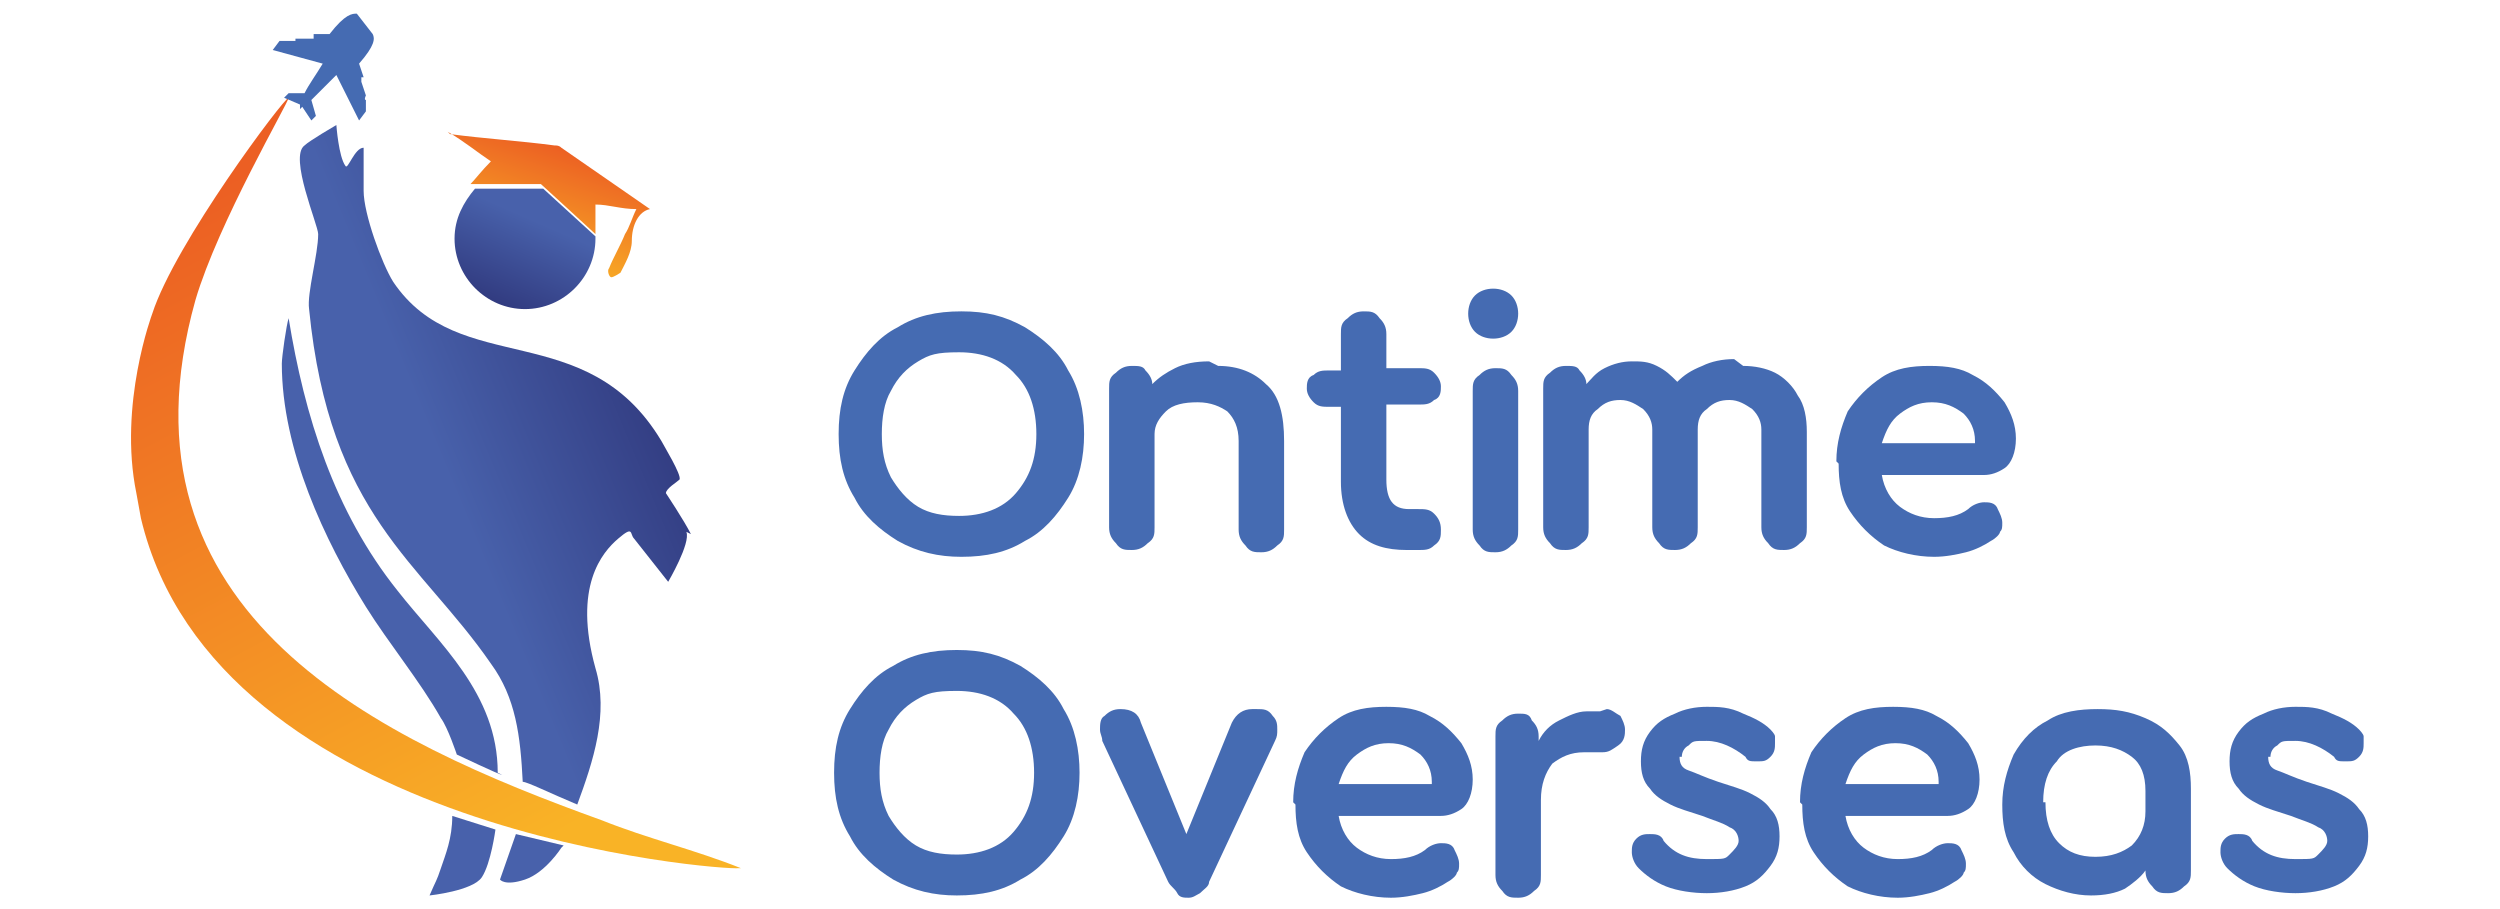
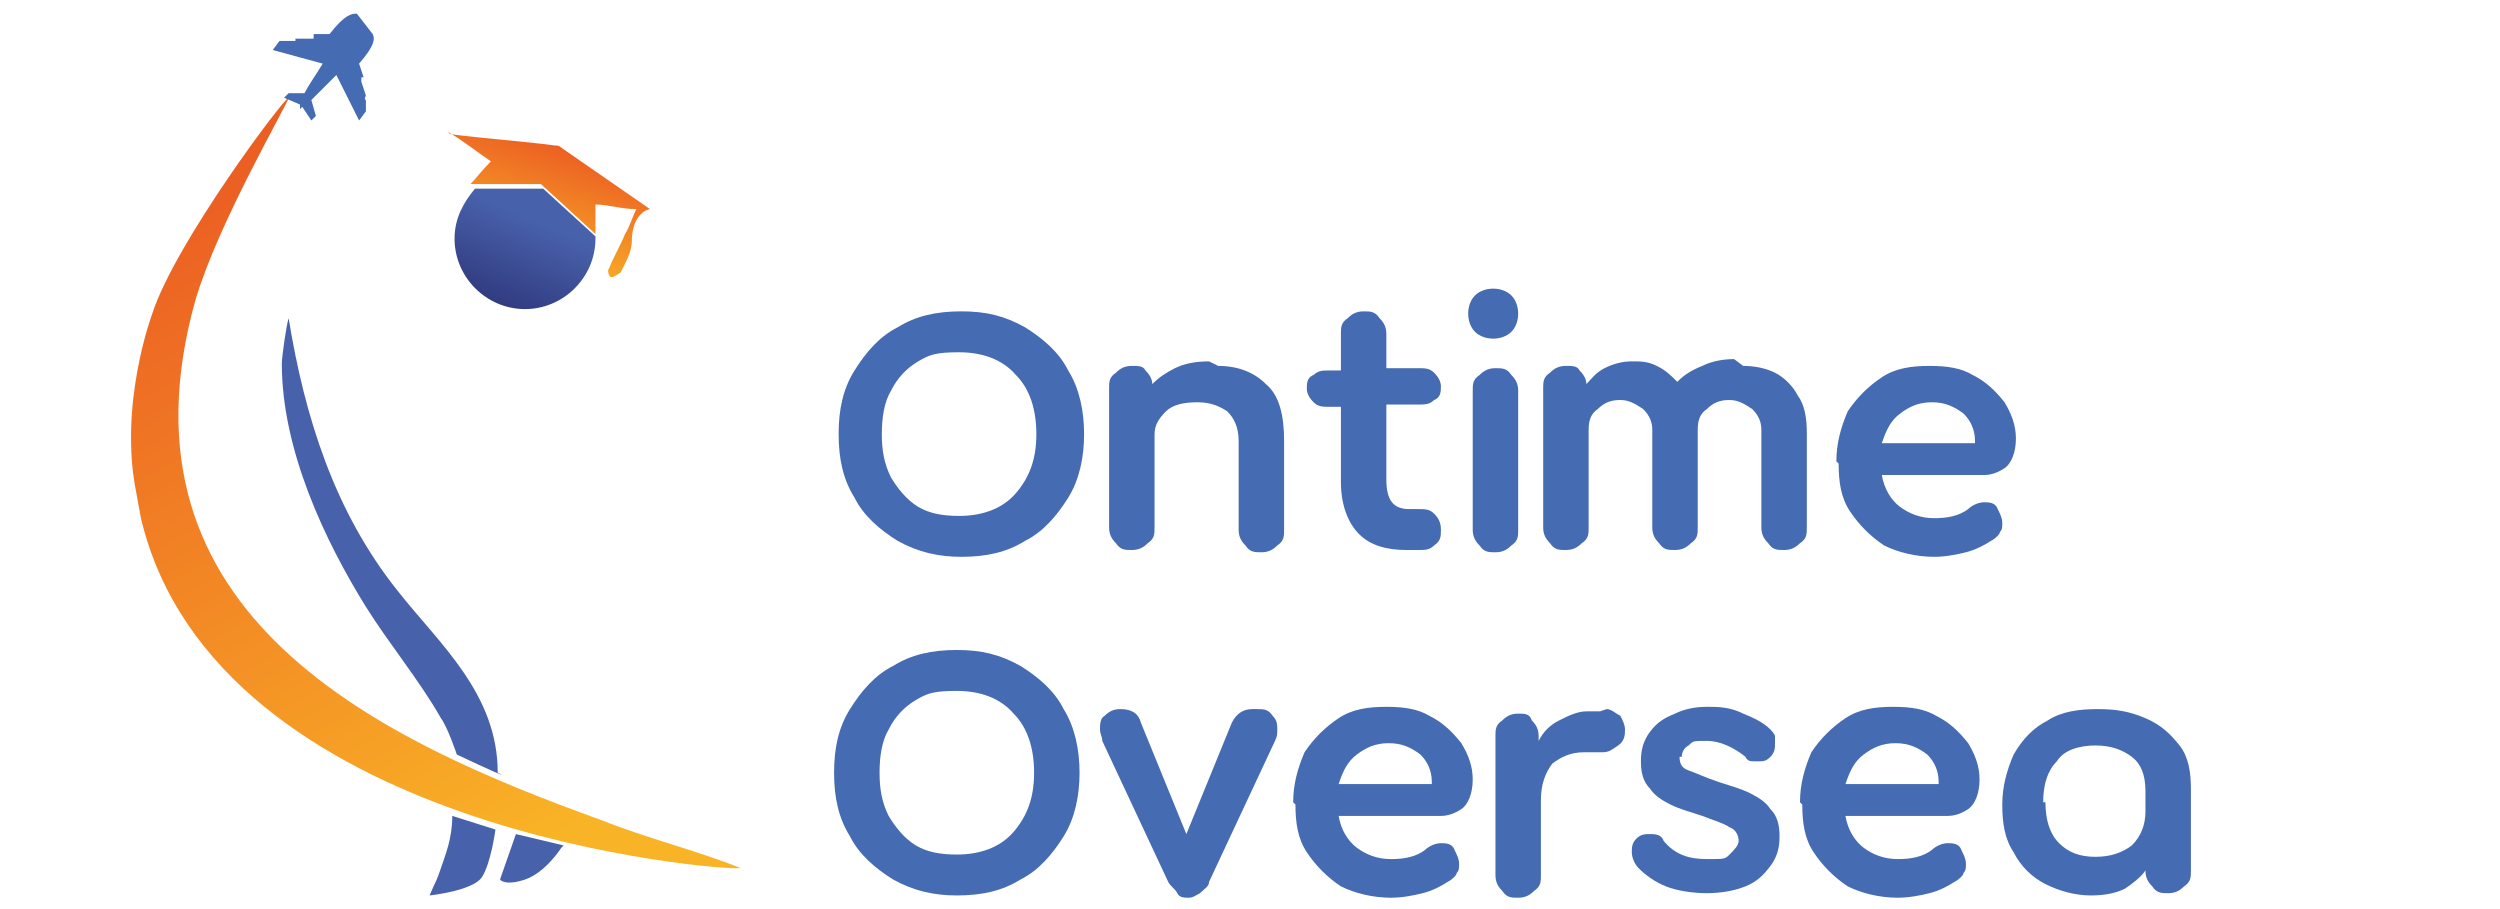
<svg xmlns="http://www.w3.org/2000/svg" xmlns:xlink="http://www.w3.org/1999/xlink" version="1.1" viewBox="0 0 110 40">
  <defs>
    <style>
      .st0 {
        fill: url(#Degradado_sin_nombre_24);
      }

      .st1 {
        fill: #fff;
      }

      .st2 {
        fill: url(#linear-gradient1);
      }

      .st3 {
        fill: none;
      }

      .st4 {
        fill: #456bb2;
      }

      .st5 {
        fill: url(#Degradado_sin_nombre_2);
      }

      .st6 {
        fill: url(#Degradado_sin_nombre_23);
      }

      .st7 {
        fill: url(#Degradado_sin_nombre_21);
      }

      .st8 {
        fill: #456bb2;
      }

      .st9 {
        display: none;
      }

      .st10 {
        fill: url(#Degradado_sin_nombre_22);
      }

      .st11 {
        fill: url(#linear-gradient);
      }

      .st12 {
        clip-path: url(#clippath);
      }
    </style>
    <clipPath id="clippath">
-       <rect class="st3" x="-23.5" y="3.7" width="40" height="32.7" />
-     </clipPath>
+       </clipPath>
    <linearGradient id="Degradado_sin_nombre_2" data-name="Degradado sin nombre 2" x1="40.9" y1="30.2" x2="26.2" y2="36.4" gradientUnits="userSpaceOnUse">
      <stop offset="0" stop-color="#252668" />
      <stop offset="1" stop-color="#4861ab" />
    </linearGradient>
    <linearGradient id="Degradado_sin_nombre_21" data-name="Degradado sin nombre 2" x1="40.4" y1="29" x2="25.7" y2="35.2" xlink:href="#Degradado_sin_nombre_2" />
    <linearGradient id="Degradado_sin_nombre_22" data-name="Degradado sin nombre 2" x1="35.5" y1="16.5" x2="20.6" y2="22.8" xlink:href="#Degradado_sin_nombre_2" />
    <linearGradient id="Degradado_sin_nombre_23" data-name="Degradado sin nombre 2" x1="34.3" y1="14.6" x2="19.6" y2="20.7" xlink:href="#Degradado_sin_nombre_2" />
    <linearGradient id="linear-gradient" x1="22.9" y1="37.6" x2="7.7" y2="9.2" gradientUnits="userSpaceOnUse">
      <stop offset="0" stop-color="#f9b326" />
      <stop offset="1" stop-color="#ec5f23" />
    </linearGradient>
    <linearGradient id="Degradado_sin_nombre_24" data-name="Degradado sin nombre 2" x1="21" y1="15.4" x2="23.5" y2="9.7" xlink:href="#Degradado_sin_nombre_2" />
    <linearGradient id="linear-gradient1" x1="22.8" y1="11.7" x2="24.6" y2="6.4" xlink:href="#linear-gradient" />
  </defs>
  <g id="Layer_1" class="st9">
    <g class="st12">
      <g>
        <path class="st4" d="M-5.4,36.3c-3.2,0-6.4-1-9.1-2.8-2.7-1.8-4.8-4.3-6-7.3-1.2-3-1.6-6.3-.9-9.4.6-3.2,2.2-6.1,4.5-8.4,2.3-2.3,5.2-3.8,8.4-4.5,3.2-.6,6.5-.3,9.4.9,3,1.2,5.5,3.3,7.3,6,1.8,2.7,2.8,5.8,2.8,9.1,0,4.3-1.7,8.5-4.8,11.5-3.1,3.1-7.2,4.8-11.5,4.8Z" />
        <path class="st1" d="M-5.4,35.3c3,0,6-.9,8.5-2.6,2.5-1.7,4.5-4.1,5.6-6.9,1.2-2.8,1.5-5.9.9-8.9-.6-3-2.1-5.7-4.2-7.9C3.3,7,.6,5.5-2.4,5c-3-.6-6.1-.3-8.9.9-2.8,1.2-5.2,3.1-6.9,5.6-1.7,2.5-2.6,5.5-2.6,8.5,0,4.1,1.6,8,4.5,10.8,2.9,2.9,6.8,4.5,10.8,4.5Z" />
        <path class="st4" d="M14.8,14.2c-.3,0-.9-.9-4-.6-1,0-4,1-7.8,2.2l-8.9-3.6-2.7.3,7.1,4.7c-2.5.8-5.1,1.5-7.6,2.2l-5.2-3.6-1.4.4,4.4,5.6-1.3,2.6,1.8-.2,1.2-1.8c3.5-.1,6.9-.5,10.3-1.2l-1.7,7,2.2-.9,3.4-6.9c10.7-2.6,11.6-4.5,11.8-5.1.2-.6-1.5-1-1.7-1.1Z" />
        <path class="st4" d="M-19.2,31L-1.5,27.8l.3-1.9-18.1,5.2Z" />
-         <path class="st4" d="M-21.3,28.3L-.8,24.2l.4-2.1-20.9,6.2Z" />
        <path class="st4" d="M-13,23.6l-9.5,2,10.1-3.1-.6,1.2Z" />
        <path class="st4" d="M-12.9,20.8l-10.2,2.3,9.4-3.1.7.8Z" />
-         <path class="st4" d="M-14.5,18.5l-9,2.1,8.3-2.9.7.8Z" />
      </g>
    </g>
    <path class="st4" d="M28.8,33V9.2h8.9c1.6,0,3.1.3,4.3.9,1.3.6,2.2,1.4,2.9,2.6.7,1.1,1.1,2.5,1.1,4.1s-.4,3-1.2,4.2c-.8,1.2-1.8,2-3.1,2.6l5.5,9.6h-4.9l-5.9-10.5,2.8,1.7h-6v8.8h-4.4ZM33.2,20.4h4.6c.8,0,1.5-.1,2-.4.6-.3,1-.8,1.3-1.3.3-.6.5-1.2.5-1.9s-.2-1.4-.5-1.9c-.3-.6-.8-1-1.3-1.3-.6-.3-1.3-.5-2-.5h-4.6v7.4ZM55.7,33.4c-1.7,0-3.3-.4-4.7-1.2-1.4-.8-2.5-1.9-3.3-3.2-.8-1.4-1.2-2.9-1.2-4.7s.4-3.3,1.2-4.7c.8-1.4,1.9-2.4,3.3-3.2,1.4-.8,2.9-1.2,4.7-1.2s3.3.4,4.6,1.2c1.4.8,2.5,1.9,3.3,3.2.8,1.3,1.2,2.9,1.2,4.7s-.4,3.3-1.2,4.7c-.8,1.4-1.9,2.4-3.3,3.2-1.4.8-2.9,1.2-4.6,1.2ZM55.7,29.5c.9,0,1.8-.2,2.5-.7.7-.4,1.3-1.1,1.7-1.9.4-.8.6-1.7.6-2.7s-.2-1.9-.6-2.7c-.4-.8-1-1.4-1.7-1.9-.7-.5-1.5-.7-2.5-.7s-1.8.2-2.5.7c-.7.4-1.3,1.1-1.7,1.9-.4.8-.6,1.7-.6,2.7s.2,1.9.6,2.7c.4.8,1,1.4,1.7,1.9.7.4,1.6.7,2.5.7ZM72.8,33.4c-1.3,0-2.5-.3-3.5-.9-1-.6-1.7-1.4-2.3-2.5-.5-1.1-.8-2.3-.8-3.7v-10.7h4.2v10.3c0,.7.1,1.4.4,1.9.3.5.7,1,1.2,1.3.6.3,1.2.4,1.9.4s1.3-.1,1.8-.4c.5-.3.9-.8,1.2-1.3.3-.6.4-1.2.4-2v-10.2h4.2v17.4h-4v-3.4l.4.6c-.4,1.1-1.1,1.9-2,2.4-.9.5-2,.8-3.2.8ZM92.1,33.2c-2,0-3.5-.5-4.6-1.6-1.1-1.1-1.6-2.6-1.6-4.6v-7.7h-3v-3.7h.3c.9,0,1.5-.2,2-.7.5-.4.7-1.1.7-2v-1.3h4.2v4h4v3.7h-4v7.5c0,.6,0,1.1.3,1.5.2.4.5.7,1,.9.4.2,1,.3,1.7.3s.3,0,.5,0c.2,0,.4,0,.6,0v3.6c-.3,0-.6,0-1,.1-.4,0-.7,0-1.1,0ZM104,33.4c-1.8,0-3.4-.4-4.7-1.2-1.3-.8-2.4-1.9-3.1-3.3-.7-1.4-1.1-2.9-1.1-4.6s.4-3.3,1.1-4.6c.8-1.4,1.8-2.4,3.1-3.2,1.3-.8,2.8-1.2,4.4-1.2s2.6.2,3.6.7c1,.4,1.9,1.1,2.7,1.9.7.8,1.3,1.7,1.7,2.7.4,1,.6,2.1.6,3.3s0,.6,0,.9c0,.3,0,.6-.2.8h-13.4v-3.2h11.1l-2,1.5c.2-1,.1-1.9-.2-2.6-.3-.8-.7-1.4-1.4-1.8-.6-.4-1.4-.7-2.3-.7s-1.7.2-2.3.7c-.7.4-1.2,1.1-1.6,1.9-.3.8-.5,1.8-.4,3,0,1.1,0,2,.4,2.8.4.8.9,1.4,1.7,1.9.7.4,1.6.7,2.6.7s1.8-.2,2.4-.6c.7-.4,1.2-.9,1.6-1.6l3.4,1.7c-.3.8-.9,1.6-1.6,2.2-.7.6-1.6,1.1-2.6,1.5-1,.4-2.1.5-3.3.5ZM112.3,33l7.8-12-7.7-11.8h5l6.3,9.7h-2.3l6.3-9.7h5l-7.7,11.8,7.8,12h-5l-6.4-9.8h2.3l-6.4,9.8h-5Z" />
  </g>
  <g id="Layer_2">
    <g>
      <g>
        <path class="st5" d="M24.7,37.3s-.7,1.1-1.6,1.4-1.1,0-1.1,0l.7-2,2.1.5Z" />
        <path class="st7" d="M21.2,38.6c.4-.6.6-2.1.6-2.1l-1.9-.6c0,1-.3,1.7-.5,2.3s-.2.5-.5,1.2c0,0,1.9-.2,2.3-.8Z" />
        <path class="st10" d="M22.1,34.1c-.1,0-2-.9-2-.9,0,0-.4-1.2-.7-1.6-.9-1.6-2.3-3.3-3.3-4.9-1.8-2.9-3.7-6.9-3.7-10.7,0-.3.2-1.7.3-2,.7,4.3,2,8.5,4.8,12,1.8,2.3,4.4,4.5,4.4,8Z" />
-         <path class="st6" d="M30.4,23.5c-.3-.6-1.1-1.8-1.1-1.8,0-.2.5-.5.6-.6.1-.2-.7-1.5-.8-1.7-3.3-5.5-8.9-2.7-11.8-7-.5-.8-1.3-3-1.3-4v-1.9c-.4,0-.7,1-.8.8-.3-.4-.4-1.8-.4-1.8,0,0-1.2.7-1.4.9-.7.5.6,3.5.6,3.9,0,.9-.5,2.6-.4,3.3.9,9.1,4.9,11.1,8,15.6,1.1,1.5,1.3,3.2,1.4,5.2.2,0,1.2.5,2.4,1,.7-1.9,1.4-4,.8-6-1-3.6.3-5.1,1-5.7s.5-.2.7,0l1.5,1.9s1-1.7.8-2.2Z" />
        <path class="st11" d="M32.6,38.2c-2-.8-4.1-1.3-6.1-2.1-9.7-3.5-21.8-9-17.9-22.9,1-3.4,4.1-8.7,4.1-8.9-.2,0-5,6.4-6,9.5,0,0-1.5,4-.7,7.9l.2,1.1c3.3,13.9,25.7,15.5,26.3,15.4Z" />
        <path class="st8" d="M15.7.6c-.2,0-.5,0-1.2.9,0,0,0,0,0,0h-.7s0,0,0,0c0,0,0,0,0,0h0c0,0,0,0,0,0v.2c-.1,0-.8,0-.8,0h0c0,0,0-.1,0-.1h0c0,0,0,0,0,0v.2c-.1,0-.7,0-.7,0l-.3.4,2.2.6c-.3.5-.6.9-.8,1.3h-.7c0,0-.2.2-.2.2l.7.3v.2c0,0,.1-.1.1-.1l.4.6.2-.2-.2-.7c.3-.3.7-.7,1.1-1.1l1,2,.3-.4v-.5c-.1,0,0-.2,0-.2,0,0,0,0,0,0h0c0,0,0,0,0,0h0s-.2-.6-.2-.6v-.2c.2,0,.2,0,.1,0h0c0,0,0,0,0,0h0c0,0-.2-.6-.2-.6,0,0,0,0,0,0,.7-.8.7-1.1.6-1.3,0,0,0,0,0,0Z" />
        <path class="st0" d="M23.9,8.3c-1.8,0-1.9,0-3,0-.5.6-.9,1.3-.9,2.2,0,1.7,1.4,3.1,3.1,3.1s3.1-1.4,3.1-3.1,0,0,0-.1c-1.2-1.1-1.1-1-2.3-2.1Z" />
        <path class="st2" d="M19.8,5.9c1.5.2,3.1.3,4.6.5.1,0,.2,0,.3.1,1.3.9,2.6,1.8,3.9,2.7-.5.1-.8.7-.8,1.4,0,.5-.3,1-.5,1.4,0,0-.3.2-.4.2s-.2-.3-.1-.4c.2-.5.5-1,.7-1.5.2-.3.3-.7.5-1.1-.7,0-1.2-.2-1.8-.2,0,.5,0,1,0,1.3-1.3-1.2-1.2-1.1-2.4-2.2-1.8,0-1.9,0-3.1,0,.2-.2.5-.6.9-1-.6-.4-1.2-.9-1.9-1.3,0,0,0,0,0,0Z" />
      </g>
      <g>
        <g>
          <path class="st8" d="M42.3,24.5c-1,0-1.9-.2-2.8-.7-.8-.5-1.5-1.1-1.9-1.9-.5-.8-.7-1.7-.7-2.8s.2-2,.7-2.8c.5-.8,1.1-1.5,1.9-1.9.8-.5,1.7-.7,2.8-.7s1.9.2,2.8.7c.8.5,1.5,1.1,1.9,1.9.5.8.7,1.8.7,2.8s-.2,2-.7,2.8c-.5.8-1.1,1.5-1.9,1.9-.8.5-1.7.7-2.8.7ZM38.8,19.1c0,.7.1,1.3.4,1.9.3.5.7,1,1.2,1.3.5.3,1.1.4,1.8.4,1,0,1.9-.3,2.5-1,.6-.7.9-1.5.9-2.6s-.3-2-.9-2.6c-.6-.7-1.5-1-2.5-1s-1.3.1-1.8.4c-.5.3-.9.7-1.2,1.3-.3.5-.4,1.2-.4,1.9Z" />
          <path class="st8" d="M53.6,16.1c.9,0,1.6.3,2.1.8.6.5.8,1.4.8,2.5v3.9c0,.3,0,.5-.3.7-.2.2-.4.3-.7.3s-.5,0-.7-.3c-.2-.2-.3-.4-.3-.7v-3.9c0-.6-.2-1-.5-1.3-.3-.2-.7-.4-1.3-.4s-1.1.1-1.4.4c-.3.3-.5.6-.5,1v4.1c0,.3,0,.5-.3.7-.2.2-.4.3-.7.3s-.5,0-.7-.3c-.2-.2-.3-.4-.3-.7v-6.1c0-.3,0-.5.3-.7.2-.2.4-.3.7-.3s.5,0,.6.2c.2.2.3.4.3.6h0s0,0,0,0c.3-.3.6-.5,1-.7.4-.2.9-.3,1.5-.3Z" />
          <path class="st8" d="M59,14.7c0-.3,0-.5.3-.7.2-.2.4-.3.7-.3s.5,0,.7.3c.2.2.3.4.3.7v1.5h1.4c.3,0,.5,0,.7.2.2.2.3.4.3.6s0,.5-.3.6c-.2.2-.4.2-.7.2h-1.4v3.3c0,.9.3,1.3,1,1.3h.4c.3,0,.5,0,.7.2.2.2.3.4.3.7s0,.5-.3.7c-.2.2-.4.2-.7.2h-.5c-.9,0-1.6-.2-2.1-.7-.5-.5-.8-1.3-.8-2.3v-3.3h-.5c-.3,0-.5,0-.7-.2-.2-.2-.3-.4-.3-.6s0-.5.3-.6c.2-.2.4-.2.7-.2h.5v-1.5Z" />
          <path class="st8" d="M65.7,14.9c-.3,0-.6-.1-.8-.3-.2-.2-.3-.5-.3-.8s.1-.6.3-.8c.2-.2.5-.3.8-.3s.6.1.8.3c.2.2.3.5.3.8s-.1.6-.3.8c-.2.2-.5.3-.8.3ZM64.8,17.2c0-.3,0-.5.3-.7.2-.2.4-.3.7-.3s.5,0,.7.3c.2.2.3.4.3.7v6.1c0,.3,0,.5-.3.7-.2.2-.4.3-.7.3s-.5,0-.7-.3c-.2-.2-.3-.4-.3-.7v-6.1Z" />
          <path class="st8" d="M76.7,16.1c.5,0,1,.1,1.4.3.4.2.8.6,1,1,.3.4.4,1,.4,1.6v4.2c0,.3,0,.5-.3.7-.2.2-.4.3-.7.3s-.5,0-.7-.3c-.2-.2-.3-.4-.3-.7v-4.3c0-.3-.1-.6-.4-.9-.3-.2-.6-.4-1-.4s-.7.1-1,.4c-.3.2-.4.5-.4.9v4.3c0,.3,0,.5-.3.7-.2.2-.4.3-.7.3s-.5,0-.7-.3c-.2-.2-.3-.4-.3-.7v-4.3c0-.3-.1-.6-.4-.9-.3-.2-.6-.4-1-.4s-.7.1-1,.4c-.3.2-.4.5-.4.9v4.3c0,.3,0,.5-.3.7-.2.2-.4.3-.7.3s-.5,0-.7-.3c-.2-.2-.3-.4-.3-.7v-6.1c0-.3,0-.5.3-.7.2-.2.4-.3.7-.3s.5,0,.6.2c.2.2.3.4.3.6h0s0,0,0,0c.2-.2.4-.5.8-.7.4-.2.8-.3,1.2-.3s.7,0,1.1.2c.4.2.6.4.9.7.3-.3.6-.5,1.1-.7.4-.2.9-.3,1.4-.3Z" />
          <path class="st8" d="M80.8,20.3c0-.8.2-1.5.5-2.2.4-.6.9-1.1,1.5-1.5.6-.4,1.3-.5,2.1-.5s1.4.1,1.9.4c.6.3,1,.7,1.4,1.2.3.5.5,1,.5,1.6s-.2,1.1-.5,1.3c-.3.2-.6.3-.9.3h-4.5c.1.6.4,1.1.8,1.4.4.3.9.5,1.5.5s1.1-.1,1.5-.4c.2-.2.5-.3.7-.3s.5,0,.6.3c.1.2.2.4.2.6s0,.3-.1.4c0,.1-.2.3-.4.4-.3.2-.7.4-1.1.5-.4.1-.9.2-1.4.2-.8,0-1.6-.2-2.2-.5-.6-.4-1.1-.9-1.5-1.5-.4-.6-.5-1.3-.5-2.1ZM86.9,19.4c0-.5-.2-.9-.5-1.2-.4-.3-.8-.5-1.4-.5s-1,.2-1.4.5c-.4.3-.6.7-.8,1.3h4.1Z" />
        </g>
        <g>
          <path class="st8" d="M42.1,39.4c-1,0-1.9-.2-2.8-.7-.8-.5-1.5-1.1-1.9-1.9-.5-.8-.7-1.7-.7-2.8s.2-2,.7-2.8c.5-.8,1.1-1.5,1.9-1.9.8-.5,1.7-.7,2.8-.7s1.9.2,2.8.7c.8.5,1.5,1.1,1.9,1.9.5.8.7,1.8.7,2.8s-.2,2-.7,2.8c-.5.8-1.1,1.5-1.9,1.9-.8.5-1.7.7-2.8.7ZM38.7,34c0,.7.1,1.3.4,1.9.3.5.7,1,1.2,1.3.5.3,1.1.4,1.8.4,1,0,1.9-.3,2.5-1,.6-.7.9-1.5.9-2.6s-.3-2-.9-2.6c-.6-.7-1.5-1-2.5-1s-1.3.1-1.8.4c-.5.3-.9.7-1.2,1.3-.3.5-.4,1.2-.4,1.9Z" />
          <path class="st8" d="M55.3,31.2c.3,0,.5,0,.7.3.2.2.2.4.2.6s0,.3-.1.5l-2.9,6.2c0,.2-.2.3-.4.5-.2.1-.3.2-.5.2s-.4,0-.5-.2-.3-.3-.4-.5l-2.9-6.2c0-.2-.1-.3-.1-.5,0-.2,0-.5.2-.6.2-.2.4-.3.7-.3.5,0,.8.2.9.6l2,4.9,2-4.9c.2-.4.5-.6.9-.6Z" />
          <path class="st8" d="M56.9,35.3c0-.8.2-1.5.5-2.2.4-.6.9-1.1,1.5-1.5.6-.4,1.3-.5,2.1-.5s1.4.1,1.9.4c.6.3,1,.7,1.4,1.2.3.5.5,1,.5,1.6s-.2,1.1-.5,1.3c-.3.2-.6.3-.9.3h-4.5c.1.6.4,1.1.8,1.4.4.3.9.5,1.5.5s1.1-.1,1.5-.4c.2-.2.5-.3.7-.3s.5,0,.6.3c.1.2.2.4.2.6s0,.3-.1.4c0,.1-.2.3-.4.4-.3.2-.7.4-1.1.5-.4.1-.9.2-1.4.2-.8,0-1.6-.2-2.2-.5-.6-.4-1.1-.9-1.5-1.5-.4-.6-.5-1.3-.5-2.1ZM63,34.4c0-.5-.2-.9-.5-1.2-.4-.3-.8-.5-1.4-.5s-1,.2-1.4.5c-.4.3-.6.7-.8,1.3h4.1Z" />
          <path class="st8" d="M70.7,31.2c.2,0,.4.2.6.3.1.2.2.4.2.6s0,.5-.3.7-.4.3-.7.3-.2,0-.3,0c-.1,0-.3,0-.5,0-.6,0-1,.2-1.4.5-.3.4-.5.9-.5,1.6v3.3c0,.3,0,.5-.3.7-.2.2-.4.3-.7.3s-.5,0-.7-.3c-.2-.2-.3-.4-.3-.7v-6.1c0-.3,0-.5.3-.7.2-.2.4-.3.7-.3s.5,0,.6.3c.2.2.3.4.3.7v.2h0c.2-.4.5-.7.9-.9.4-.2.8-.4,1.2-.4s.4,0,.6,0Z" />
          <path class="st8" d="M73.9,33.3c0,.3.1.5.4.6.3.1.7.3,1.3.5.6.2,1,.3,1.4.5.4.2.7.4.9.7.3.3.4.7.4,1.2s-.1.9-.4,1.3c-.3.4-.6.7-1.1.9-.5.2-1.1.3-1.7.3s-1.3-.1-1.8-.3c-.5-.2-.9-.5-1.2-.8-.2-.2-.3-.5-.3-.7s0-.4.2-.6.4-.2.6-.2.5,0,.6.3c.5.6,1.1.8,1.9.8s.8,0,1-.2c.2-.2.4-.4.4-.6s-.1-.5-.4-.6c-.3-.2-.7-.3-1.2-.5-.6-.2-1-.3-1.4-.5-.4-.2-.7-.4-.9-.7-.3-.3-.4-.7-.4-1.2s.1-.9.4-1.3c.3-.4.6-.6,1.1-.8.4-.2.9-.3,1.4-.3s1,0,1.6.3c.5.2.9.4,1.2.7,0,0,.2.2.2.3,0,0,0,.2,0,.3,0,.2,0,.4-.2.6-.2.2-.3.2-.6.2s-.4,0-.5-.2c-.5-.4-1.1-.7-1.7-.7s-.6,0-.8.2c-.2.1-.3.3-.3.5Z" />
          <path class="st8" d="M79.2,35.3c0-.8.2-1.5.5-2.2.4-.6.9-1.1,1.5-1.5s1.3-.5,2.1-.5,1.4.1,1.9.4c.6.3,1,.7,1.4,1.2.3.5.5,1,.5,1.6s-.2,1.1-.5,1.3c-.3.2-.6.3-.9.3h-4.5c.1.6.4,1.1.8,1.4.4.3.9.5,1.5.5s1.1-.1,1.5-.4c.2-.2.5-.3.7-.3s.5,0,.6.3c.1.2.2.4.2.6s0,.3-.1.4c0,.1-.2.3-.4.4-.3.2-.7.4-1.1.5-.4.1-.9.2-1.4.2-.8,0-1.6-.2-2.2-.5-.6-.4-1.1-.9-1.5-1.5-.4-.6-.5-1.3-.5-2.1ZM85.3,34.4c0-.5-.2-.9-.5-1.2-.4-.3-.8-.5-1.4-.5s-1,.2-1.4.5c-.4.3-.6.7-.8,1.3h4.1Z" />
          <path class="st8" d="M92,39.4c-.7,0-1.4-.2-2-.5-.6-.3-1.1-.8-1.4-1.4-.4-.6-.5-1.3-.5-2.1s.2-1.5.5-2.2c.4-.7.9-1.2,1.5-1.5.6-.4,1.4-.5,2.2-.5s1.4.1,2.1.4,1.1.7,1.5,1.2c.4.5.5,1.2.5,1.9v3.6c0,.3,0,.5-.3.7-.2.2-.4.3-.7.3s-.5,0-.7-.3c-.2-.2-.3-.4-.3-.7h0s0,0,0,0c-.2.3-.6.6-.9.8-.4.2-.9.3-1.5.3ZM90,35.3c0,.8.2,1.4.6,1.8.4.4.9.6,1.6.6s1.2-.2,1.6-.5c.4-.4.6-.9.6-1.5v-.9c0-.7-.2-1.2-.6-1.5-.4-.3-.9-.5-1.6-.5s-1.4.2-1.7.7c-.4.4-.6,1-.6,1.8Z" />
-           <path class="st8" d="M99.8,33.3c0,.3.1.5.4.6.3.1.7.3,1.3.5.6.2,1,.3,1.4.5.4.2.7.4.9.7.3.3.4.7.4,1.2s-.1.9-.4,1.3c-.3.4-.6.7-1.1.9-.5.2-1.1.3-1.7.3s-1.3-.1-1.8-.3c-.5-.2-.9-.5-1.2-.8-.2-.2-.3-.5-.3-.7s0-.4.2-.6c.2-.2.4-.2.6-.2s.5,0,.6.3c.5.6,1.1.8,1.9.8s.8,0,1-.2c.2-.2.4-.4.4-.6s-.1-.5-.4-.6c-.3-.2-.7-.3-1.2-.5-.6-.2-1-.3-1.4-.5-.4-.2-.7-.4-.9-.7-.3-.3-.4-.7-.4-1.2s.1-.9.4-1.3c.3-.4.6-.6,1.1-.8.4-.2.9-.3,1.4-.3s1,0,1.6.3c.5.2.9.4,1.2.7,0,0,.2.2.2.3,0,0,0,.2,0,.3,0,.2,0,.4-.2.6-.2.2-.3.2-.6.2s-.4,0-.5-.2c-.5-.4-1.1-.7-1.7-.7s-.6,0-.8.2c-.2.1-.3.3-.3.5Z" />
        </g>
      </g>
    </g>
  </g>
</svg>